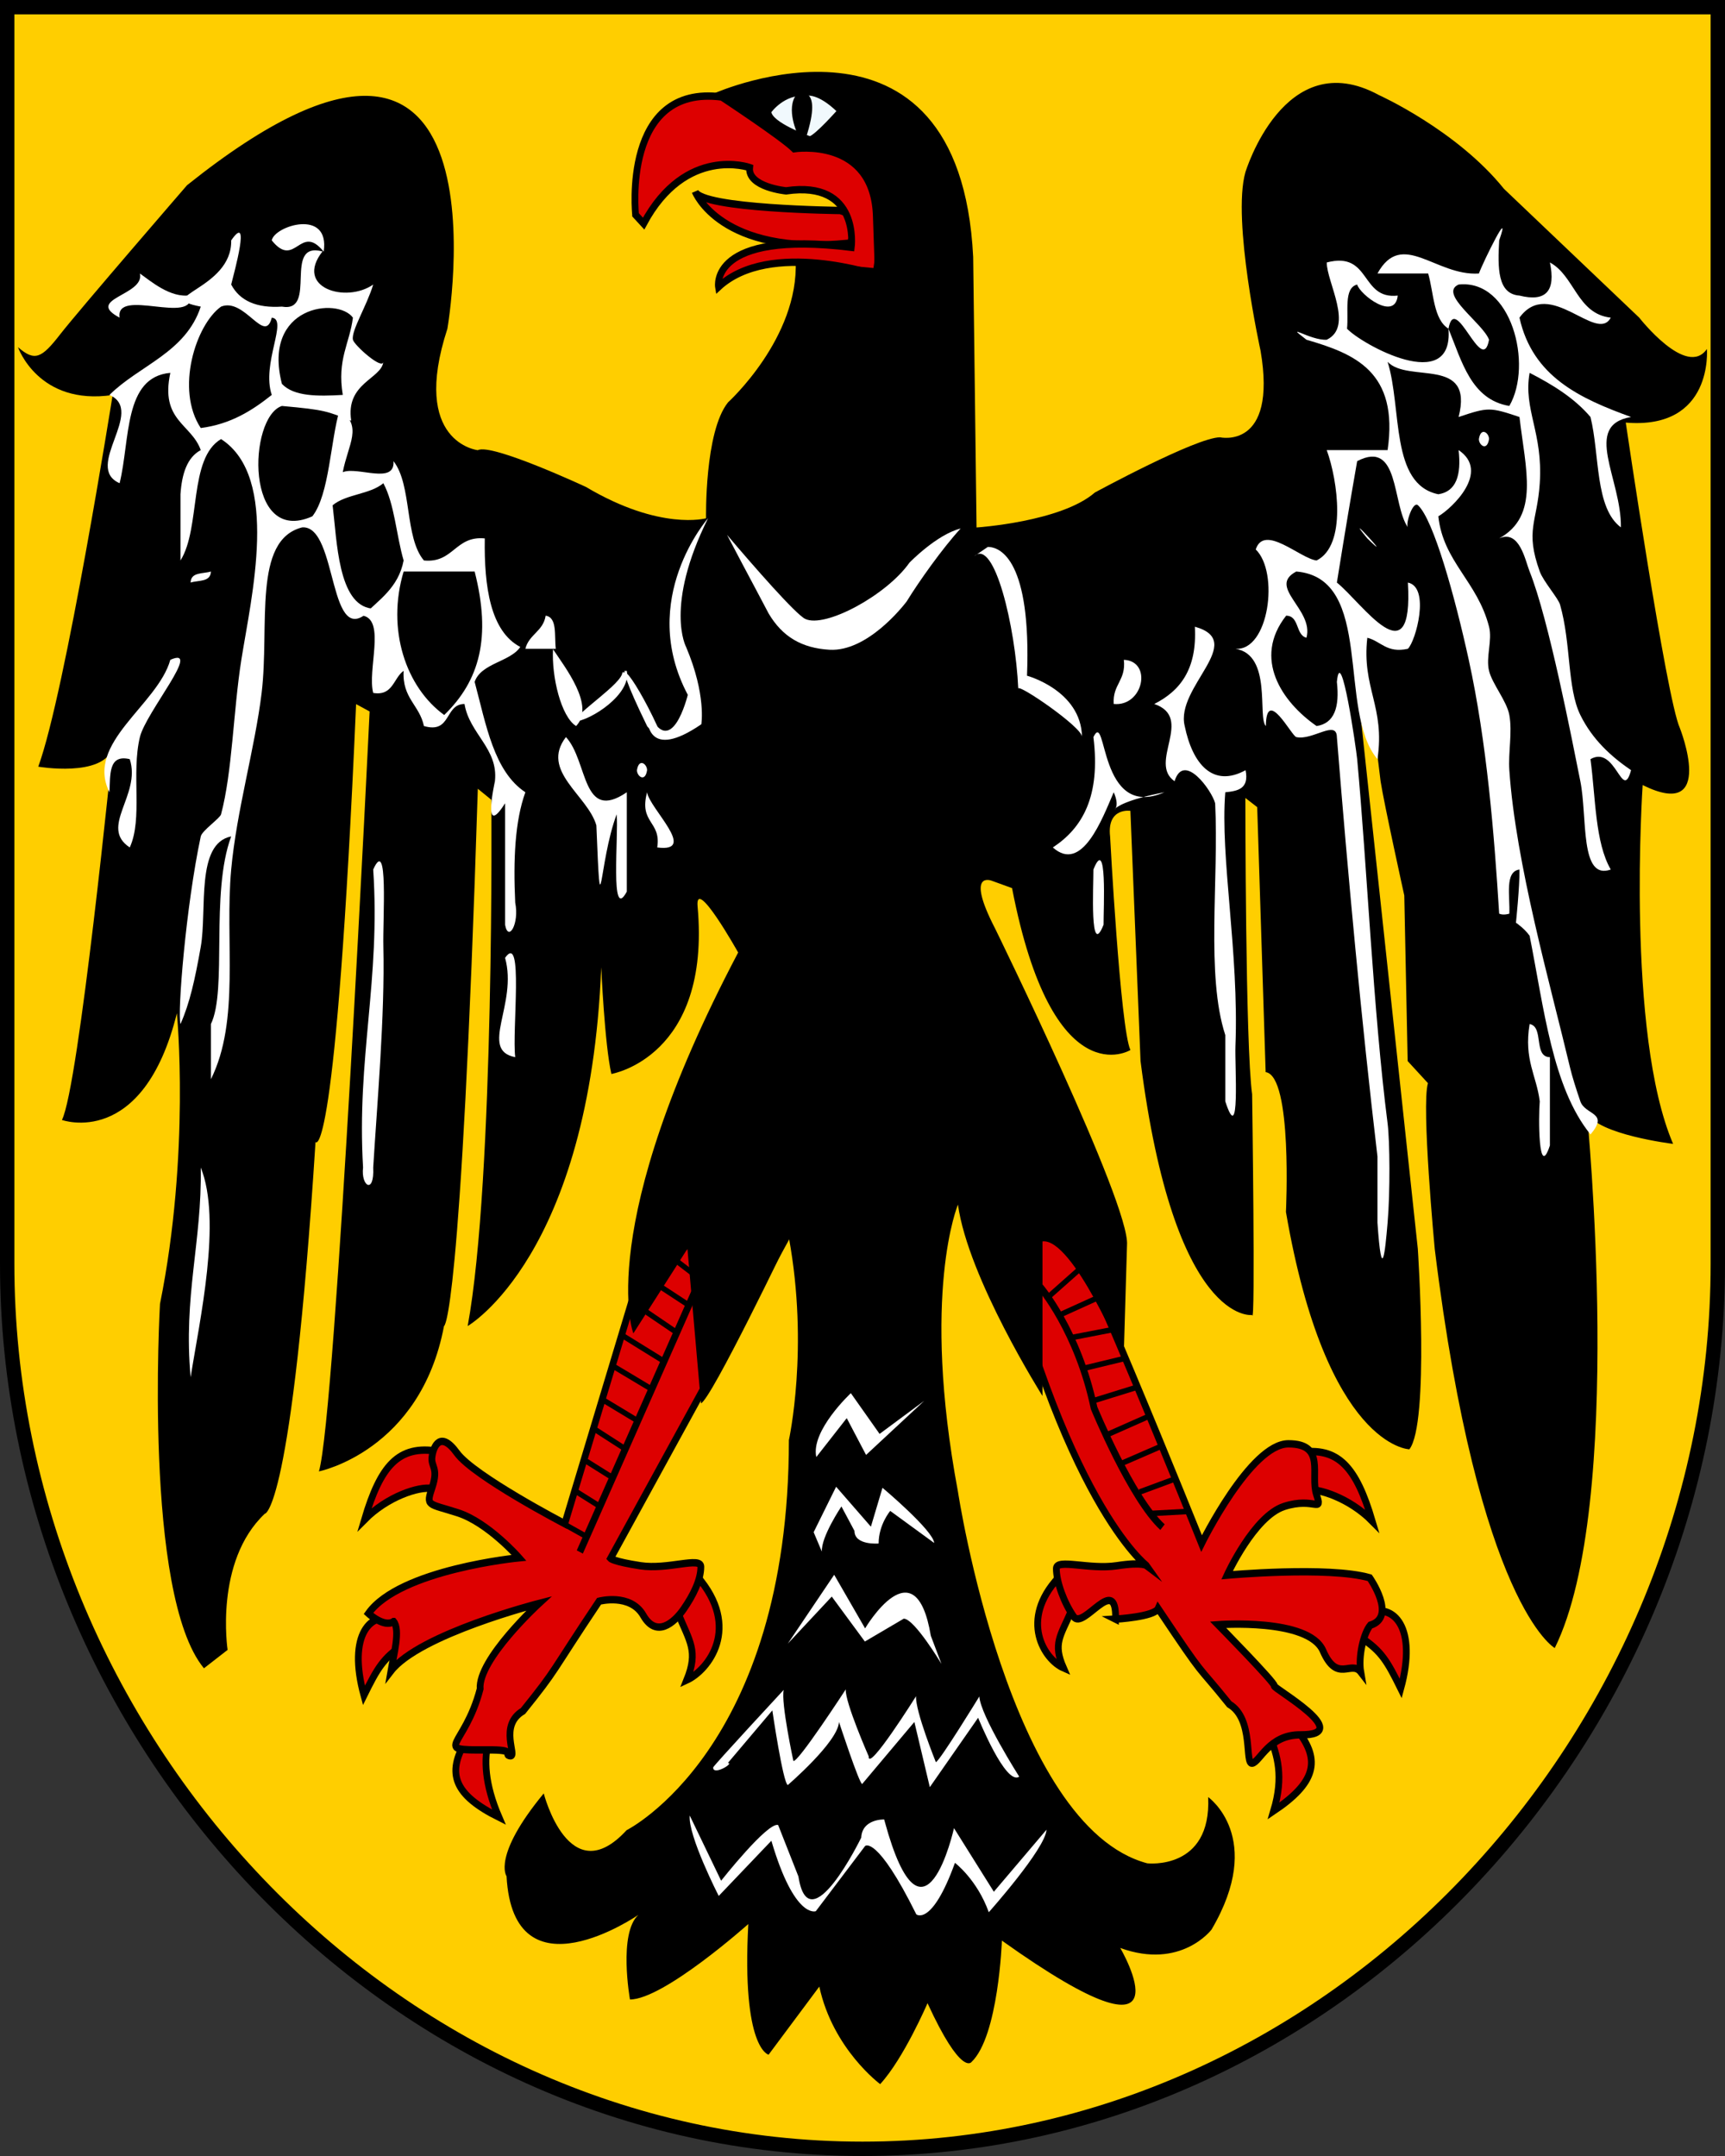
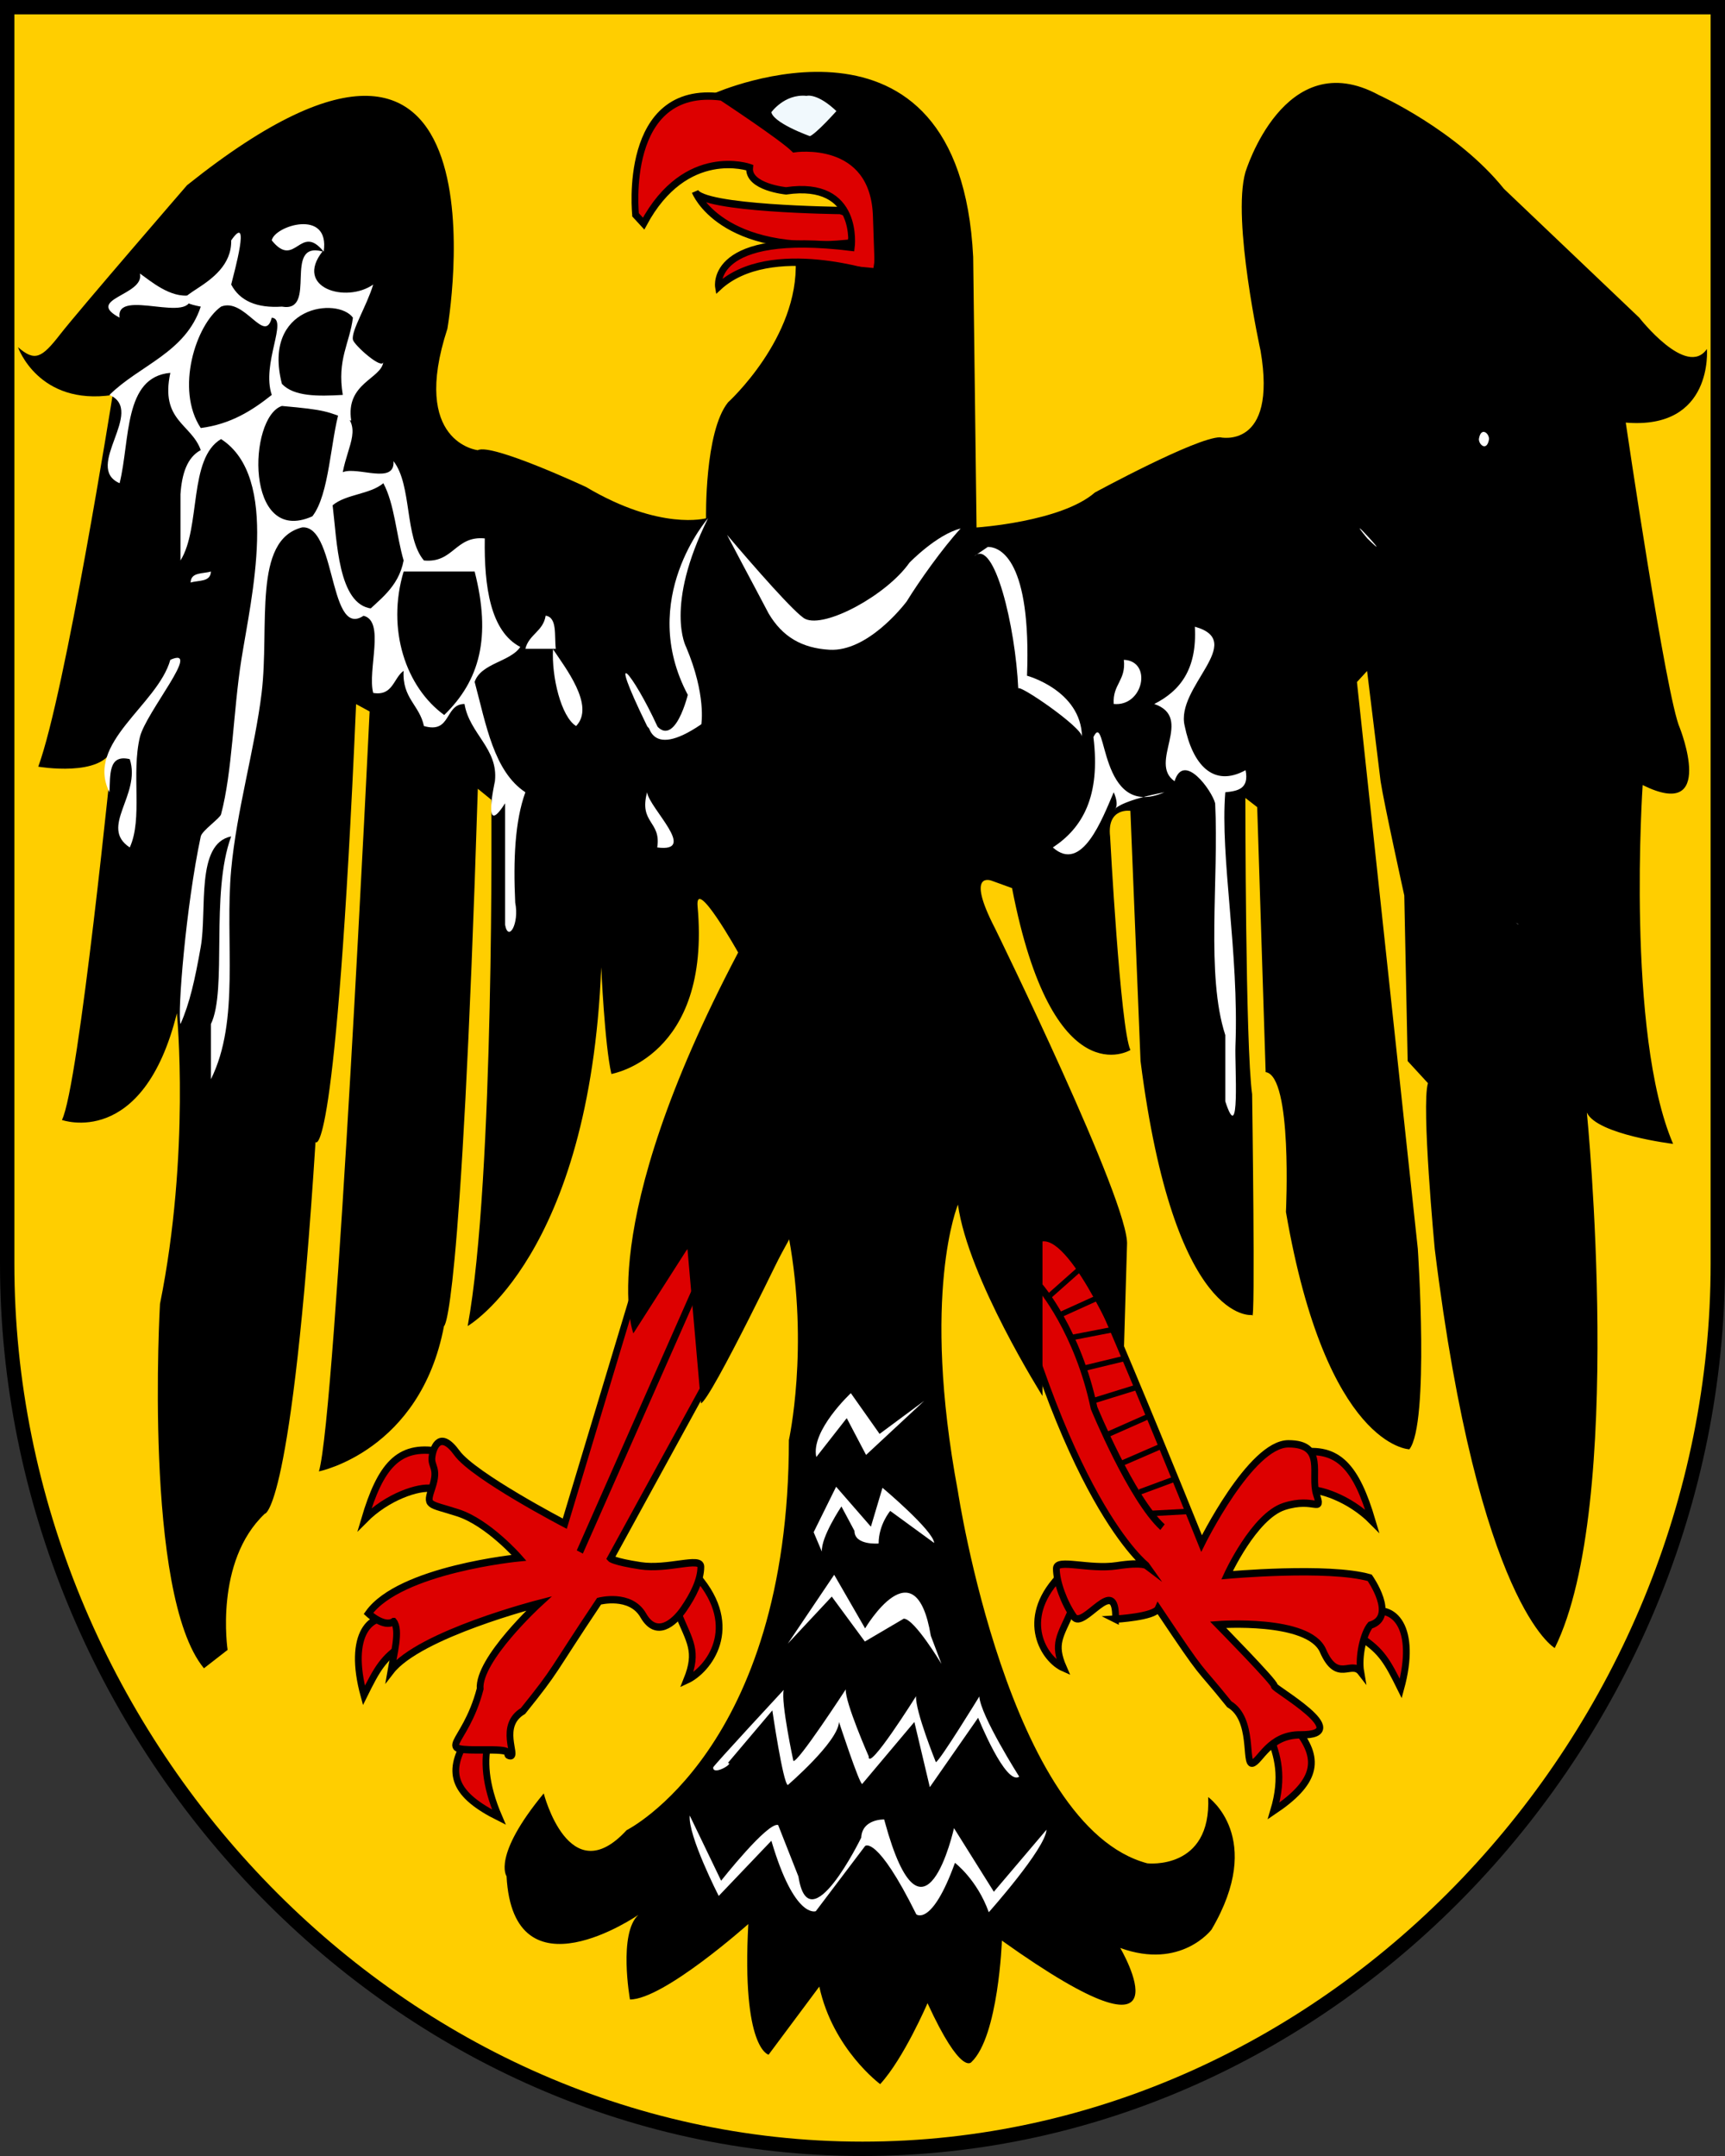
<svg xmlns="http://www.w3.org/2000/svg" width="480" height="600">
  <rect width="100%" height="100%" fill="#333333" stroke="none" />
  <path d="M2 2v349.747c0 131.336 106.557 246.254 238 246.254 131.443 0 238-114.918 238-246.254V2H2z" style="fill:#ffce00;fill-opacity:1;stroke:#000;stroke-width:3.998;stroke-opacity:1" />
  <path style="fill:#d00;fill-opacity:1;stroke:#000;stroke-width:2" d="M262.36 64.042s-41.154-.407-42.936-5.153c0 0 7.434 17.611 45.402 14.052.001 0 7.62-5.933-2.466-8.899z" transform="matrix(.941 0 0 1.024 -13.046 -6.998)" />
  <path style="fill:#d00;fill-opacity:1;stroke:#000;stroke-width:2" d="M201.813 65.229s-4.152-35.596 25.512-32.036c0 0 17.76 10.746 21.391 14.052 0 0 23.697-3.373 24.289 18.578l.594 15.925s-31.992-9.977-47.273 3.06c0 0-2.84-15.518 39.281-10.772 0 0 2.652-18.298-19.297-15.332 0 0-11.365-1-10.773-6.339 0 0-18.891-6.119-31.35 15.238l-2.374-2.374z" transform="matrix(.941 0 0 1.024 -13.046 -6.998)" />
  <path d="M220.034 435.264c13.146 13.902 3.262 25.461-3.074 28.143 3.445-7.912.889-10.35-2.668-18.313M158.403 479.639c-1.533 5.381-1.203 12.063 2.988 21.045-13.17-6.043-15.627-11.834-9.699-20.797M133.04 453.891c-5.854 3.592-7.553 6.26-11.559 13.709-4.922-16.484 1.939-23.369 9.986-20.459M141.612 411.361c-3.916-.604-13.234 2.213-19.949 8.451 4.695-14.547 9.984-20.369 21.738-18.559" style="fill:#d00;fill-opacity:1;stroke:#000;stroke-width:2;stroke-miterlimit:9" transform="matrix(.941 0 0 1.024 -13.046 -6.998)" />
  <path d="M130.264 447.518c-2.797 1.791-7.453-2.199-7.453-2.199 9.332-12 44.531-15.121 44.531-15.121s-9.121-9.576-18.094-12.232c-8.971-2.658-9.471-1.658-7.557-6.986 1.914-5.328-.463-5.477-.078-8.223.385-2.746 2.416-7.328 7.373-1.035 4.959 6.289 31.883 19.205 31.883 19.205l21.674-66.1 60.973-40.433-69.105 115.966s.85.881 8.867 2.004c8.02 1.123 17.832-2.529 17.832.252 0 3.609-2.258 7.781-5.125 11.578-2.867 3.797-8.074 7.805-11.887 1.672-3.813-6.131-13.082-3.867-13.082-3.867-14.771 20.293-12.059 17.9-22.502 29.836-7.334 4-1.5 12.498-3.791 12.178-2.291-.322 2.402-1.693-6.955-1.605-16.588.094-6.52-.426-1.922-16.572-.666-8 17.379-23.229 17.379-23.229s-35.352 8.326-43.764 18.344c.77-4.125 2.856-11.183.803-13.433z" style="fill:#d00;fill-opacity:1;stroke:#000;stroke-width:2;stroke-miterlimit:9" transform="matrix(.941 0 0 1.024 -13.046 -6.998)" />
-   <path style="fill:none;stroke:#000;stroke-width:1.5" d="m213.637 349.326 7.838 5.518M183.51 411.766l7.836 4.517M189.542 395.156l9.335 5.52M195.075 378.043l11.836 6.52M205.104 363.436l8.838 5.517M187.274 403.961l7.838 4.518M197.84 369.74l12.336 7.02M209.374 356.629l8.335 5.017M192.307 387.352l10.836 6.017M180.743 421.072l6.836 3.518" transform="matrix(.941 0 0 1.024 -13.046 -6.998)" />
  <path style="fill:none;stroke:#000;stroke-width:2" d="m185.319 428.619 38.029-79.121" transform="matrix(.941 0 0 1.024 -13.046 -6.998)" />
  <path d="M330.543 444.861c-3.104 6.605-5.363 8.613-2.225 15.232-5.672-2.285-13.082-12.998-1.477-24.469M397.567 477.152c6.982 8.168 5.254 14.217-7.074 21.83 3.059-9.43 1.064-15.102-1.117-20.252M418.092 445.262c8.047-2.91 14.908 3.975 9.986 20.459-4.006-7.449-5.705-10.117-11.559-13.709M397.897 401.645c11.756-1.811 17.043 4.012 21.74 18.559-6.715-6.238-16.033-9.055-19.951-8.451" style="fill:#d00;fill-opacity:1;stroke:#000;stroke-width:2;stroke-miterlimit:9" transform="matrix(.941 0 0 1.024 -13.046 -6.998)" />
  <path d="M343.745 446.865c.326-12.783-9.52 3.125-12.387-.672-2.867-3.797-5.125-9.469-5.125-13.078 0-2.781 9.813.371 17.832-.752 8.018-1.123 8.867-.004 8.867-.004s-24.881-17.232-45.391-98.159c-7.645-30.166 8.695-12.02 15.346-5.368 6.652 6.651 46.289 97.49 46.289 97.49s14.502-27.102 25.678-27.102c11.178 0 6.383 8.43 8.297 13.758 1.914 5.328-.559.602-9.531 3.258-8.971 2.656-16.9 18.684-16.9 18.684s29.986-2.5 42.182.717c0 0 8.15 10.641.176 12.881-2.053 2.25-3.596 8.592-2.828 12.713-2.803-3.338-6.934 3.164-11.172-5.781-4.24-8.943-31.02-7.064-31.02-7.064s17.182 16.074 16.629 16.629c-.555.555 24.348 13.396 7.76 13.303-9.357-.088-12.012 7.385-14.303 7.707-2.291.32.572-12.021-6.76-16.021-10.445-11.936-6.285-5.711-21.059-26.004-1.102 2.264-12.58 2.865-12.58 2.865z" style="fill:#d00;fill-opacity:1;stroke:#000;stroke-width:2;stroke-miterlimit:9" transform="matrix(.941 0 0 1.024 -13.046 -6.998)" />
  <path style="fill:none;stroke:#000;stroke-width:1.5" d="m333.823 351.17-9.836 8.018M364.952 417.609l-10.336.518M356.918 400l-11.335 4.52M349.887 383.887l-12.338 3.519M342.356 368.279l-11.338 2.018M361.186 408.805l-10.338 3.517M346.12 376.084l-11.334 2.52M338.588 359.473l-10.838 4.517M353.655 391.695l-12.338 5.018" transform="matrix(.941 0 0 1.024 -13.046 -6.998)" />
  <path d="M321.432 356.598s11.172 11.908 15.955 32.883c0 0 11.041 24.656 20.24 32.385" style="fill:none;stroke:#000;stroke-width:2" transform="matrix(.941 0 0 1.024 -13.046 -6.998)" />
  <path d="M194.116 252.278c3.763 41.99-23.993 46.598-23.993 46.598-1.881-8.193-2.822-29.7-2.822-29.7-3.227 80.397-37.165 99.853-37.165 99.853 7.527-40.965 6.586-146.45 6.586-146.45l-3.763-3.073c-4.705 149.523-9.409 149.523-9.409 149.523-6.586 34.82-34.812 40.453-34.812 40.453C93.442 394.12 102.85 198 102.85 198l-3.764-2.048c-5.645 130.065-11.29 121.872-11.29 121.872C81.21 421.26 73.684 421.26 73.684 421.26c-14.113 13.313-10.35 37.893-10.35 37.893l-6.586 5.12c-16.936-20.482-12.231-101.389-12.231-101.389 8.468-41.989 4.704-80.906 4.704-80.906-9.409 37.893-31.99 29.7-31.99 29.7 4.705-9.217 14.113-103.437 14.113-103.437-2.822 8.193-20.699 5.12-20.699 5.12 7.527-20.482 20.7-103.437 20.7-103.437C10.644 112.996 5 96.61 5 96.61c4.704 4.097 6.586 3.073 11.76-3.584 5.176-6.657 35.284-41.477 35.284-41.477 92.205-73.738 72.447 39.94 72.447 39.94-10.35 31.749 8.468 33.797 8.468 33.797 3.763-2.048 30.108 10.241 30.108 10.241 20.7 12.29 33.4 8.705 33.4 8.705s-.47-24.067 6.117-32.26c0 0 19.758-17.922 18.817-39.429l21.64 2.049s7.057-37.381-23.051-33.285c0 0-16.466-15.362-21.17-15.362 0 0 68.213-30.212 71.977 45.574l.94 75.274s23.523-1.536 32.931-9.73c0 0 28.227-15.361 34.813-15.361 0 0 15.995 3.584 11.29-24.068 0 0-7.997-36.356-4.234-49.67 0 0 10.82-35.844 37.165-21.507 0 0 21.64 9.73 34.812 26.116l37.635 35.844s13.172 16.898 18.818 8.705c0 0 1.881 22.531-22.581 20.483 0 0 11.29 76.81 15.054 85.003 0 0 10.35 26.115-10.35 15.874 0 0-4.704 69.129 8.468 99.853 0 0-21.17-2.56-23.992-8.705 0 0 10.82 109.07-8.939 149.01 0 0-21.17-11.777-33.4-111.118 0 0-3.764-39.94-1.883-46.086l-5.645-6.144-.94-46.086s-5.646-25.603-6.587-31.748l-3.763-30.724-2.823 3.072 16.936 157.716s3.293 48.647-2.352 55.815c0 0-23.052-.512-34.342-66.056 0 0 1.881-37.893-5.646-38.917l-2.352-73.737-3.293-2.56s0 69.128 1.882 82.442c0 0 .94 65.544 0 61.448 0 0-21.64 3.072-31.049-70.665l-2.822-69.641s-6.587-1.024-5.646 7.169c0 0 2.823 53.255 5.646 59.4 0 0-21.64 13.313-32.931-45.062l-5.645-2.049s-7.527-3.072.94 13.314c0 0 37.636 76.81 36.695 88.075l-.941 31.748s-14.113-33.796-22.581-32.772v43.014s-20.7-32.773-23.522-53.255c0 0-10.35 24.579 0 79.882 0 0 14.113 93.196 52.689 103.437 0 0 17.877 2.048 16.936-18.434 0 0 15.994 11.265.94 36.869 0 0-8.467 11.265-25.403 5.12 0 0 21.64 36.869-32.93-2.048 0 0-.942 26.627-8.469 33.796 0 0-2.822 4.097-12.23-16.386 0 0-6.587 15.362-13.173 22.531 0 0-13.172-9.73-16.936-27.14l-14.113 18.947s-7.527-1.536-5.645-36.357c0 0-23.522 20.995-32.93 20.995 0 0-3.294-18.434 2.351-23.555 0 0-34.812 24.067-36.694-10.753 0 0-4.09-5.551 10.35-23.043 0 0 7.056 27.651 23.051 10.241 0 0 45.162-22.53 45.162-108.558 0 0 5.646-25.603 0-56.327 0 0-21.64 45.062-24.462 46.086l-3.764-43.014-15.054 23.555s-11.29-29.187 29.167-105.997c0-.001-12.077-21.57-11.29-12.802z" />
  <path d="M241.481 37.159s4.078-5.364 10.879-4.752c0 0 3.4-.918 9.521 4.59 0 0-6.461 6.733-8.5 7.344 0 0-11.9-3.816-11.9-7.182z" style="fill:#f1f9fd;stroke:#000;stroke-width:.949" transform="matrix(.941 0 0 1.024 -13.046 -6.998)" />
-   <path d="M224.242 38.413c5.12-15.67-2.558-12.223-2.558-12.223-3.199 4.075.32 11.283.32 11.283l2.238.94z" />
  <path style="fill:#fff" d="M109.583 75.235c-6.969-7.962-8.387 4.895-15.354-3.068.707-3.919 17.279-8.814 15.354 3.068zM55.233 81.167c3.05 1.949 9.027 6.794 14.924 5.896 1.352 8.351-22.275-2.249-20.924 6.102-10.549-5.135 7.526-6.043 6-11.998zM451.184 126.161c.57-3.405 3.008-1.666 2.998 0-.568 3.405-3.008 1.666-2.998 0zM70.231 165.156c.082-2.917 3.672-2.328 6-3-.084 2.918-3.671 2.328-6 3zM175.217 174.155c3.516.484 2.531 5.469 3 8.999h-8.998c1.059-3.94 5.281-4.718 5.998-8.999zM367.194 177.155c15.627 4.019-5.848 16.43-3 26.997 2.303 10.295 8.301 16.875 17.998 11.999 1.104 5.102-2.34 5.659-6 5.999-1.566 17.692 4.09 43.473 3 68.991-.225 5.266 1.494 27.816-3 14.999v-17.998c-5.764-16.233-1.879-42.114-2.998-62.992-.957-3.473-9.285-14.129-12-5.999-7.943-5.045 5.912-17.214-5.998-20.998 7.498-3.501 12.703-9.294 11.998-20.998zM346.196 186.153c8.521.359 5.766 12.792-2.998 11.999-.381-5.381 3.672-6.327 2.998-11.999zM177.395 183.262c3.441 4.842 12.6 15.389 6.822 20.889-4.449-2.549-7.271-13.44-6.822-20.889z" transform="matrix(.941 0 0 1.024 -13.046 -6.998)" />
-   <path style="fill:#fff" d="M197.897 189.57c2 0-.682-.417 1.318-.417 1.4 6.401-10.799 13.537-15.512 13.822.571-2.429 14.204-10.395 14.194-13.405zM181.217 207.151c6.586 6.512 4.639 23.341 17.998 14.998v26.997c-5.023 8.64-2.387-15.327-3-20.998-5.371 13.155-4.625 33.817-6 3-2.57-8.214-16.693-14.8-8.998-23.997zM202.215 216.15c.57-3.405 3.008-1.666 2.998 0-.57 3.405-3.007 1.665-2.998 0zM124.225 243.146c4.539-9.311 2.797 13.211 2.998 20.996.484 18.599-1.863 42.832-2.998 59.993.381 7.421-3.672 5.101-3 0-1.918-29.912 5.184-50.807 3-80.989zM337.198 243.146c4.133-9.548 2.969 10.599 3 14.998-4.133 9.547-2.969-10.599-3-14.998zM163.219 267.143c5.559-7.289 2.023 19.773 3 26.997-10.828-1.919.815-14.384-3-26.997zM466.182 285.141c4.32.679 1.045 8.953 5.998 8.999v23.997c-3.453 9.705-3.395-8.056-2.998-11.998-.957-7.043-4.74-11.26-3-20.998zM73.231 324.136c6.308 14.391-.349 41.585-3 56.993-2.195-22.193 3.358-36.638 3-56.993z" transform="matrix(.941 0 0 1.024 -13.046 -6.998)" />
  <path style="fill:#fff" d="M82.229 72.167c5.873-7.809.926 8.557 0 11.999 2.551 4.449 7.549 6.449 14.998 5.999 10.766 1.766.082-17.916 12-14.998-8.438 9.915 6.977 14.151 14.998 8.999-1.93 5.868-6.545 12.544-6 14.998.318 1.429 8.725 8.353 8.998 5.999-.541 4.647-11.254 5.748-9.498 15.998-7.205-2.543-7.443-2.927-20.498-4-10.027 3.033-11.012 38.198 9 29.996 5.066-5.931 5.363-20.702 8.086-28.978 6.979 4.499 2.49 9.315.912 16.979 4.359-1.641 15.504 3.505 14.998-3 5.523 6.475 3.232 20.765 9 26.997 8.781.783 9.215-6.782 17.996-5.999-.225 13.224 1.715 25.283 10.5 29.496-2.938 4.063-11.611 4.387-13.498 9.499 3.389 11.609 5.672 24.324 14.998 29.996-3.107 7.892-3.59 18.408-3 29.996 1.27 5.77-2.057 10.828-3 6v-32.997c-6.932 10.067-3.018-5.84-3-5.999 1.064-8.868-7.523-12.839-8.998-20.998-5.961.039-3.814 8.184-11.998 6-1.287-5.712-6.463-7.536-6-14.999-3.051 1.949-3.102 6.897-8.998 6-1.785-6.214 3.707-19.706-3-20.998 4.686-4.313 10.439-7.557 11.998-14.998-2.172-6.826-2.674-15.323-6-20.997-3.939 3.058-11.057 2.941-14.998 5.999 1.293 9.707 1.604 27.012 11.551 28.064-13.098 12.898-9.736-22.731-20.549-22.065-14.742 3.426-9.596 26.737-11.998 44.995-1.971 14.969-7.41 32.028-9 47.994-1.934 19.424 2.691 40.994-5.998 56.992v-14.998c4.902-9.225-.252-35.471 5.998-50.993-10.57 1.93-7.08 20.037-8.998 29.995-1.73 8.986-3.277 15.381-6 20.998-.954-2.83 1.604-32.067 6-50.993.363-1.566 5.685-4.917 5.998-6 3.352-11.571 3.604-28.012 6-41.995 2.895-16.875 11.51-49.632-6-59.992-9.712 5.284-5.91 24.085-11.998 32.996v-17.998c.412-5.587 1.974-10.025 6-11.999-2.794-7.205-12.056-7.942-9-20.998-13.866 1.132-11.833 18.163-14.998 29.997-10.823-4.38 7.824-19.617-3-23.997 8.9-8.098 22.517-11.479 26.997-23.997-14.828-2.629 9.323-4.625 8.999-17.995zm35.996 20.998c-4.504-5.674-26.922-3.266-20.998 17.998 3.545 3.454 10.604 3.396 17.998 3-1.738-9.739 2.043-13.955 3-20.998zm-38.996-2.999c-7.477 4.912-13.559 22.502-5.998 32.996 8.927-1.071 15.218-4.778 20.998-8.999-3.141-8.485 4.949-20.578 0-20.998-2.076 7.49-8.002-5.567-15-2.999zm65.992 110.986c10.48-9.349 13.977-21.072 9-38.995h-20.998c-5.131 15.755.686 31.461 11.998 38.995zM462.139 257.611c.264.165.514.342.766.517-.121-.205-.453-.358-.766-.517z" transform="matrix(.941 0 0 1.024 -13.046 -6.998)" />
-   <path style="fill:#fff" d="M463.182 243.146c-4.441.557-2.75 7.249-3 11.999.029-.003-1.719.526-3 0-1.465-21.618-3.656-46.549-8.998-68.992-4.121-17.308-10.434-38.109-14.998-41.995-1.512-1.286-3.758 4.996-3 5.999-4.742-6.286-2.408-24.019-14.998-17.998-1.984 10.451-3.303 17.568-6 32.996 7.514 5.547 22.691 26.519 20.998 0 6.676 1.261 2.348 15.916 0 17.998-6.27 1.271-7.943-2.056-11.998-3-1.691 13.69 5.316 18.681 3 32.996-11.988-13.008-.783-49.211-23.998-50.993-8.738 4.206 5.318 10.334 3 17.998-3.258-.742-2.035-5.964-6-6-9.98 11.655-1.217 23.495 9 29.997 5.275-.723 6.838-5.161 5.998-11.999 1.154-10.945 5.73 18.314 6 20.997 2.895 28.724 4.725 68.286 8.998 98.987.66 4.733.783 18.604 0 26.997-.74 7.949-1.717 17.06-2.998 0v-17.997c-4.775-37.221-8.631-75.36-12-113.986-.088-4.82-7.213.99-11.998 0-1.406-.291-8.883-13.885-8.998-3-2.561-2.26 1.961-19.362-9-20.998 9.865.693 13.012-20.754 6-26.997 2.535-7.067 13.158 2.494 17.998 3 8.971-4.127 6.262-21.718 3-29.996h17.996c3.369-21.366-9.795-26.2-23.996-29.996-7.049-4.997 1.096.271 6 0 8.078-3.547-.014-15.64 0-20.998 13.154-3.156 9.852 10.145 20.996 8.999-.824 7.075-11.174-.276-11.998-3-4.07.928-2.488 7.51-3 11.998 4.188 4.152 31.609 18.229 29.996 0 4.002 8.998 6.734 19.264 17.998 20.998 7.066-11.188.633-34.538-14.998-32.996-6.096 2.479 7.205 10.508 8.998 14.998-2.029 10.215-9.967-13.215-11.998-3-4.457-2.541-4.34-9.657-5.998-14.998h-14.998c7.242-12.094 17.242.769 29.996 0 1.318-3.31 9.783-19.023 5.998-8.999-.441 7.44-.559 14.557 6 14.999 7.795 1.795 10.793-1.205 8.998-8.999 7.363 3.635 8.021 13.977 17.998 14.998-4.178 7.161-18.121-11.203-26.996 0 3.885 16.112 18.004 21.991 32.996 26.997-14.475 2.278-2.818 16.769-3 29.996-7.736-5.262-6.232-19.764-8.998-29.996-4.809-5.191-11.211-8.787-17.998-11.999-1.92 9.978 3.986 16.171 3 29.997-.76 10.636-4.414 12.751 0 23.997 1.045 2.665 5.451 7.247 5.998 8.999 3.299 10.572 2.078 22.664 6 29.997 3.58 6.696 9.148 11.322 14.998 14.998-2.609 8.859-4.49-6.96-11.998-3 1.525 10.473 1.348 22.648 5.998 29.997-9.217 3.06-6.863-14.228-8.998-23.997-2.451-11.214-9.367-44.121-14.998-56.993-1.301-2.971-2.961-11.484-9-8.999 12.01-6.115 7.785-18.775 6-32.996-8.781-2.695-9.217-2.695-17.998 0 4.615-16.614-14.918-9.078-20.998-14.998 4.307 12.693.705 33.292 14.998 35.996 5.277-.723 6.838-5.161 6-11.999 9.477 5.86-1.916 15.798-6 17.998 1.477 12.391 11.549 17.666 14.998 29.997 1.041 3.713-1 8.273 0 11.998.961 3.575 5.25 8.208 6 11.999.938 4.737-.359 10.17 0 14.998 1.891 25.423 12.148 58.333 17.998 80.989.572 2.22 1.803 5.807 3 9 1.436 3.834 8.68 2.908 3 8.998-11.254-12.744-13.742-34.254-17.998-53.993-.922-1.175-2.039-2.156-3.277-3.016-.121-.205-.453-.358-.766-.517 0 0 1.121-9.77 1.043-14.465z" transform="matrix(.941 0 0 1.024 -13.046 -6.998)" />
  <path style="fill:#fff" d="M418.188 153.158c-8.188-9.125 9.125 8.187 0 0zM64.232 186.153c9.603-3.903-7.234 14.263-8.999 20.998-2.593 9.895.907 22.161-3 29.996-9.162-5.545 3.462-14.251 0-23.997-6.401-1.401-5.713 4.286-5.999 8.999-7.297-13.395 14.242-23.68 17.998-35.996zM205.213 204.151c-12.52-23.581-4.082-14.167 3 0 2.016 4.03-2.597.756-3 0zM343.198 222.149c-3.434 7.353-9.432 22.063-17.998 14.998 8.721-5.276 14.164-13.832 11.998-29.996 4.109-7.815 1.355 22.828 20.998 14.998-22.742 4.055-11.162 7.943-14.998 0zM205.213 222.149c.668 4.39 15.203 16.458 3 14.998 1.229-7.227-5.478-6.52-3-14.998zM282.784 159.768c-6.762 8.833-24.922 17.853-30.807 15.271-2.793-1.227-15.082-14.13-23.119-22.841 2.879 5.059 6.35 11.053 8.797 15.277 2.197 3.794 3.283 5.671 3.5 6.086 4.049 6.294 9.771 9.425 18.012 9.854 11.107.578 21.633-11.706 22.797-13.108 3.582-5.371 10.627-14.509 15.967-19.84-7.083 1.643-15.067 9.214-15.147 9.301z" transform="matrix(.941 0 0 1.024 -13.046 -6.998)" />
  <path style="fill:#fff" d="M223.25 147.668s-21 22-6 48c0 0-5 19-12 4-.375 3.741.209 13.926 16 4 0 0 1.5-8-4.5-21 0 0-6.5-11 6.5-35zM305.971 155.473c.154 0 .357.005.602.029 3.047.298 12.293 3.481 10.986 34.971 0 0 15.971 3.966 16.264 16.596-.063-2.685-18.922-14.518-18.852-13.096-.826-16.863-7.08-40.934-13-36M243.965 502.812l6 14c3.143 18.572 18.572-10.572 18.572-10.572.285-5.144 6.785-4.928 6.785-4.928.061.209.121.416.182.62 11.525 38.767 20.461 1.736 20.461 1.736l11.787 17.286 15.57-16.857c-.285 5.143-17.07 22.429-17.07 22.429-3.43-8.857-10-13.429-10-13.429-6.857 17.429-11.43 14-11.43 14-11.713-21.715-15.143-18.571-15.143-18.571l-14.572 17.714s-6.285 2.286-13.143-19.143l-15.57 15s-9.143-16.43-8.572-21.857l9.285 17.715c.001-.001 13.716-16 16.858-15.143zM224.752 487.17c.012-.404 20.855-21.071 20.855-21.071-.857 3.429 2.857 19.285 2.857 19.285 1.143.856 15.5-19.428 15.5-19.428-.285 3.429 6.787 18.214 6.787 18.214-.285 4.571 14-16.357 14-16.357-.285 4 5.855 17.929 5.855 17.929 1.143-.286 12.857-17.857 12.857-17.857.287 5.143 11.787 21.786 11.787 21.786-4 2.571-12.145-16-12.145-16l-14.285 18.857-4.57-17.715-15.43 16.857c-.855 0-6.857-16.857-6.857-16.857-.285 5.429-15.143 17.144-15.143 17.144-1.428-.571-4.57-20.286-4.57-20.286l-13.145 14.286c2.003-.001-4.425 3.57-4.353 1.213zM256.895 428.526c-.287-4 5.785-12.285 5.785-12.285l3.857 6.643c0 4 7.143 3.429 7.143 3.429 0-5.143 3.43-8.857 3.43-8.857l13 8.715c-.285-3.428-15.287-15-15.287-15l-3.428 10.571-10.285-10.857-6.645 12.357 2.43 5.284zM255.252 402.813l9-10.571 5.713 10 17.215-14.715-13.215 9-8.5-11.071c0-.001-11.927 10.214-10.213 17.357zM246.823 453.526l13.715-18.714 9.143 14.571s14.857-23.143 19.43 2l3.143 7.643s-8-12.285-11.143-12.285l-11.5 6.214-9.787-12.214-13.001 12.785z" transform="matrix(.941 0 0 1.024 -13.046 -6.998)" />
</svg>